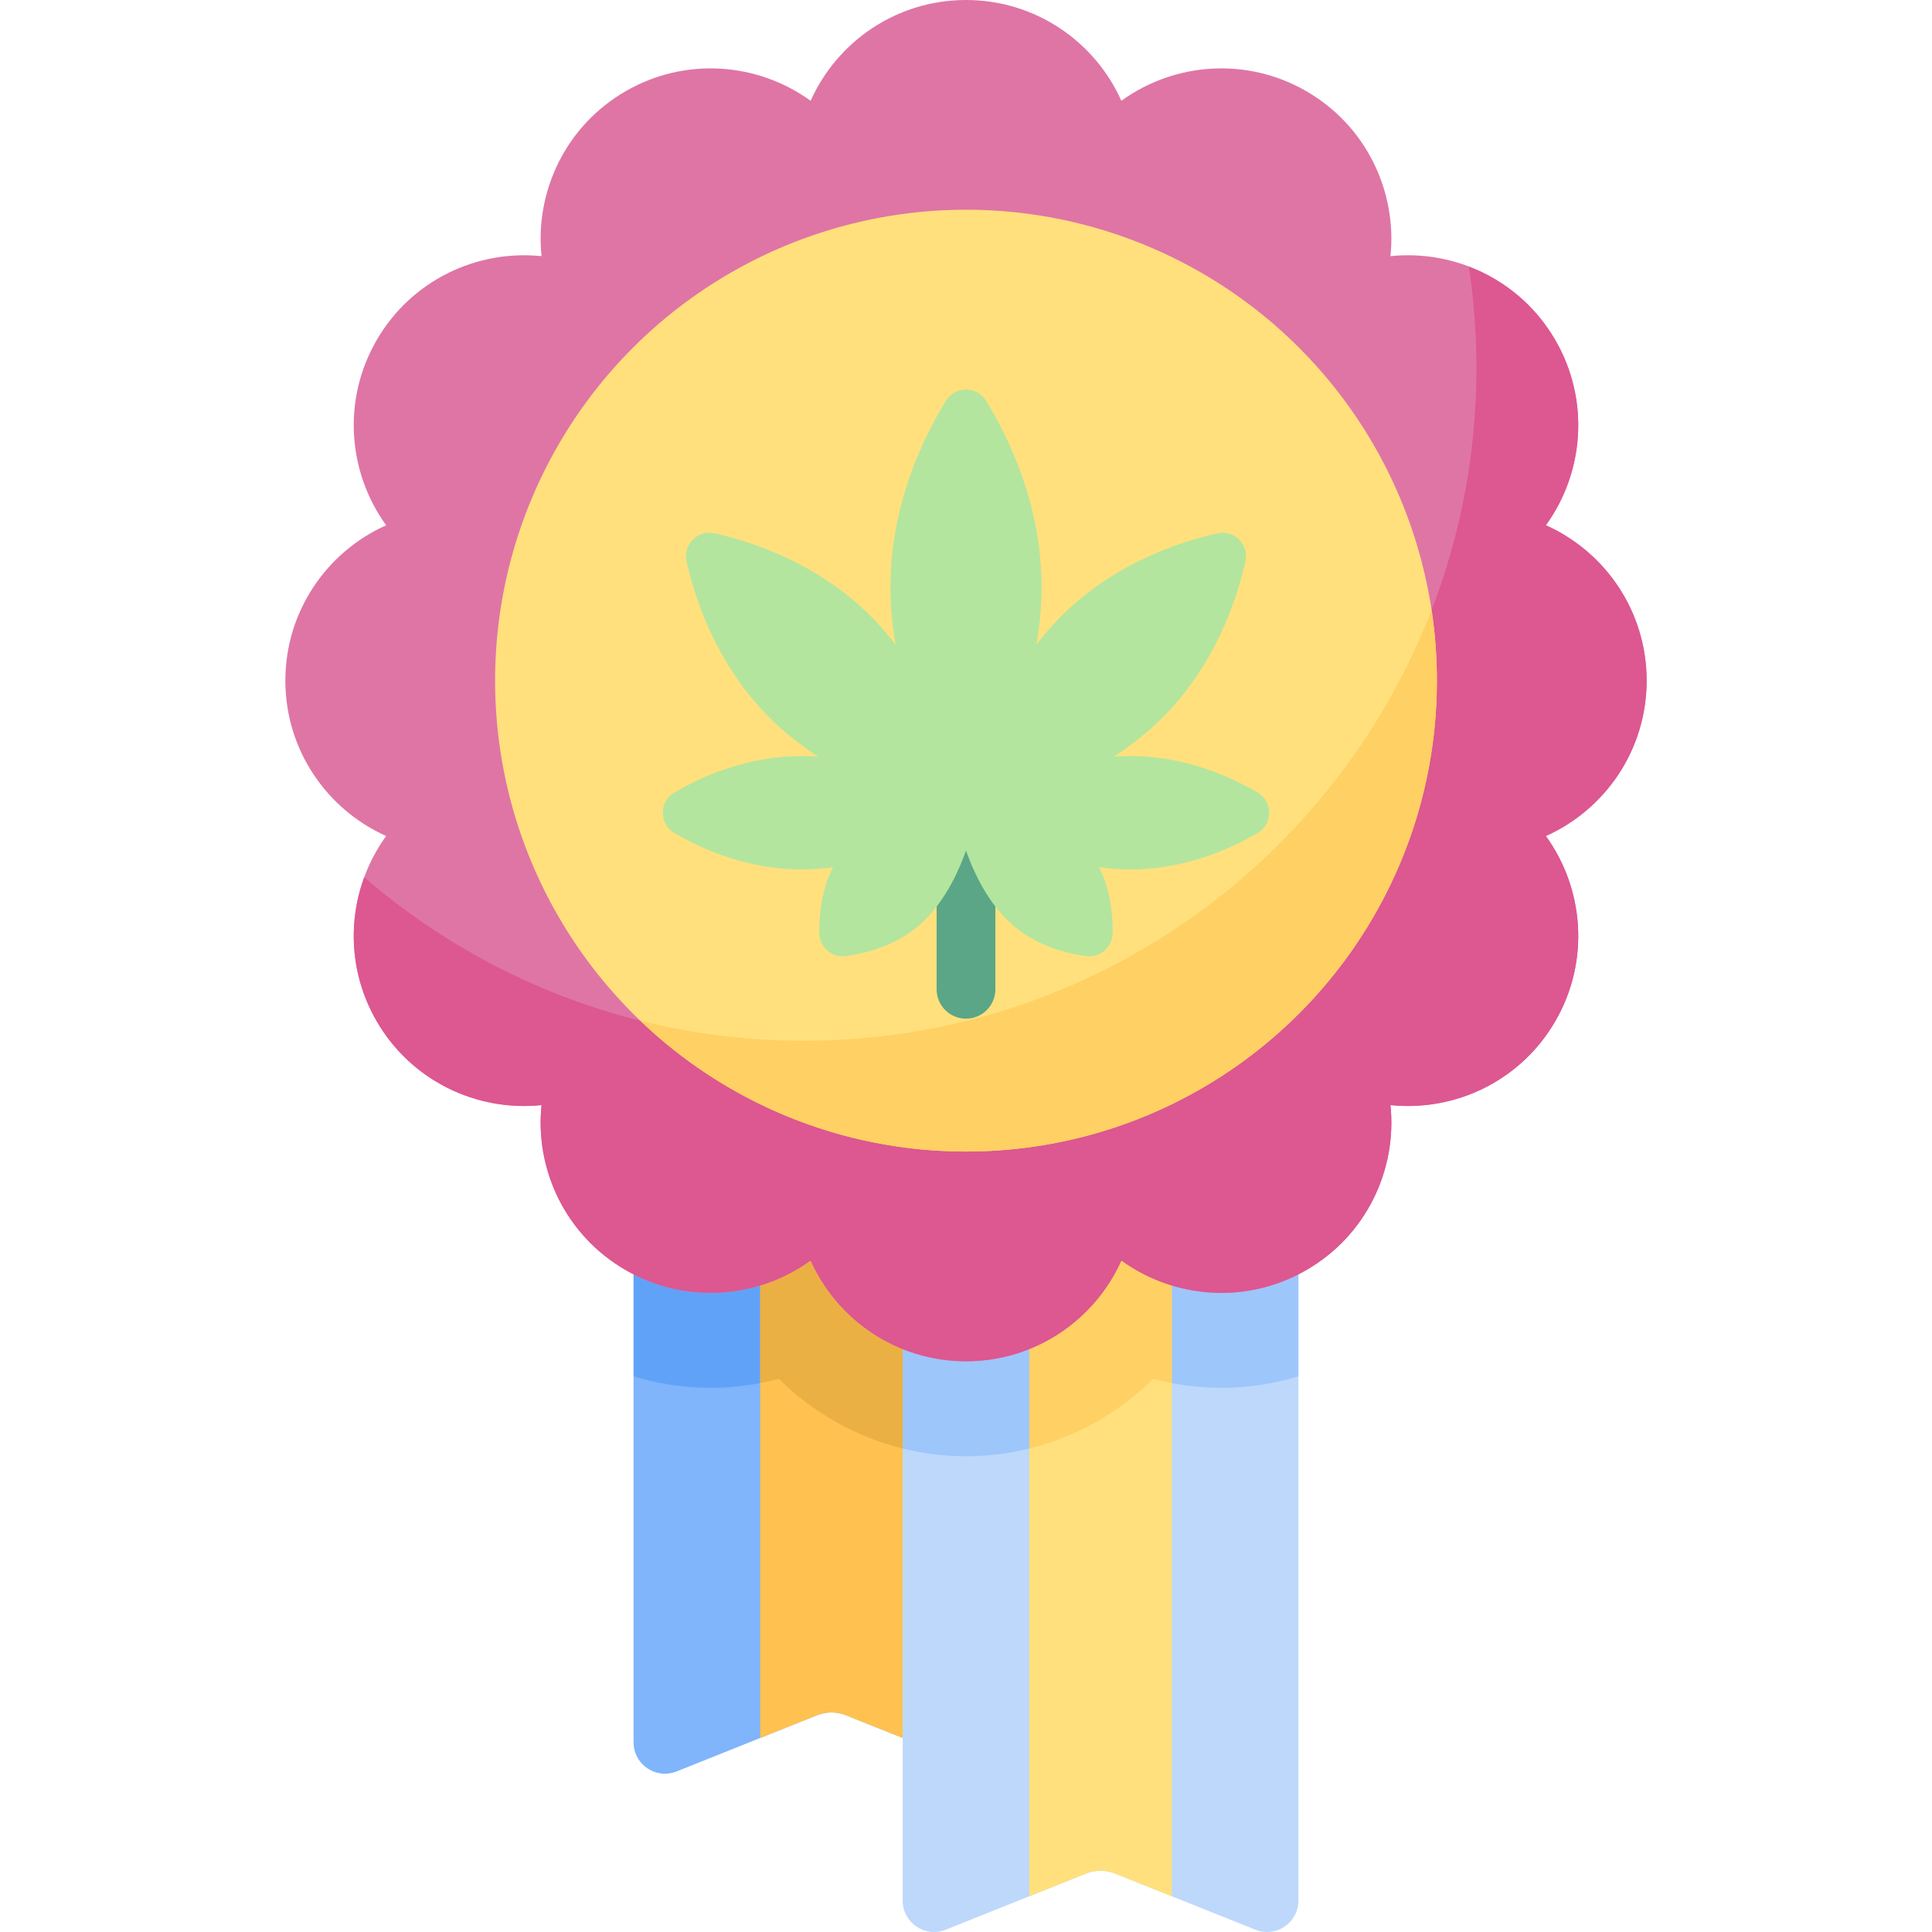
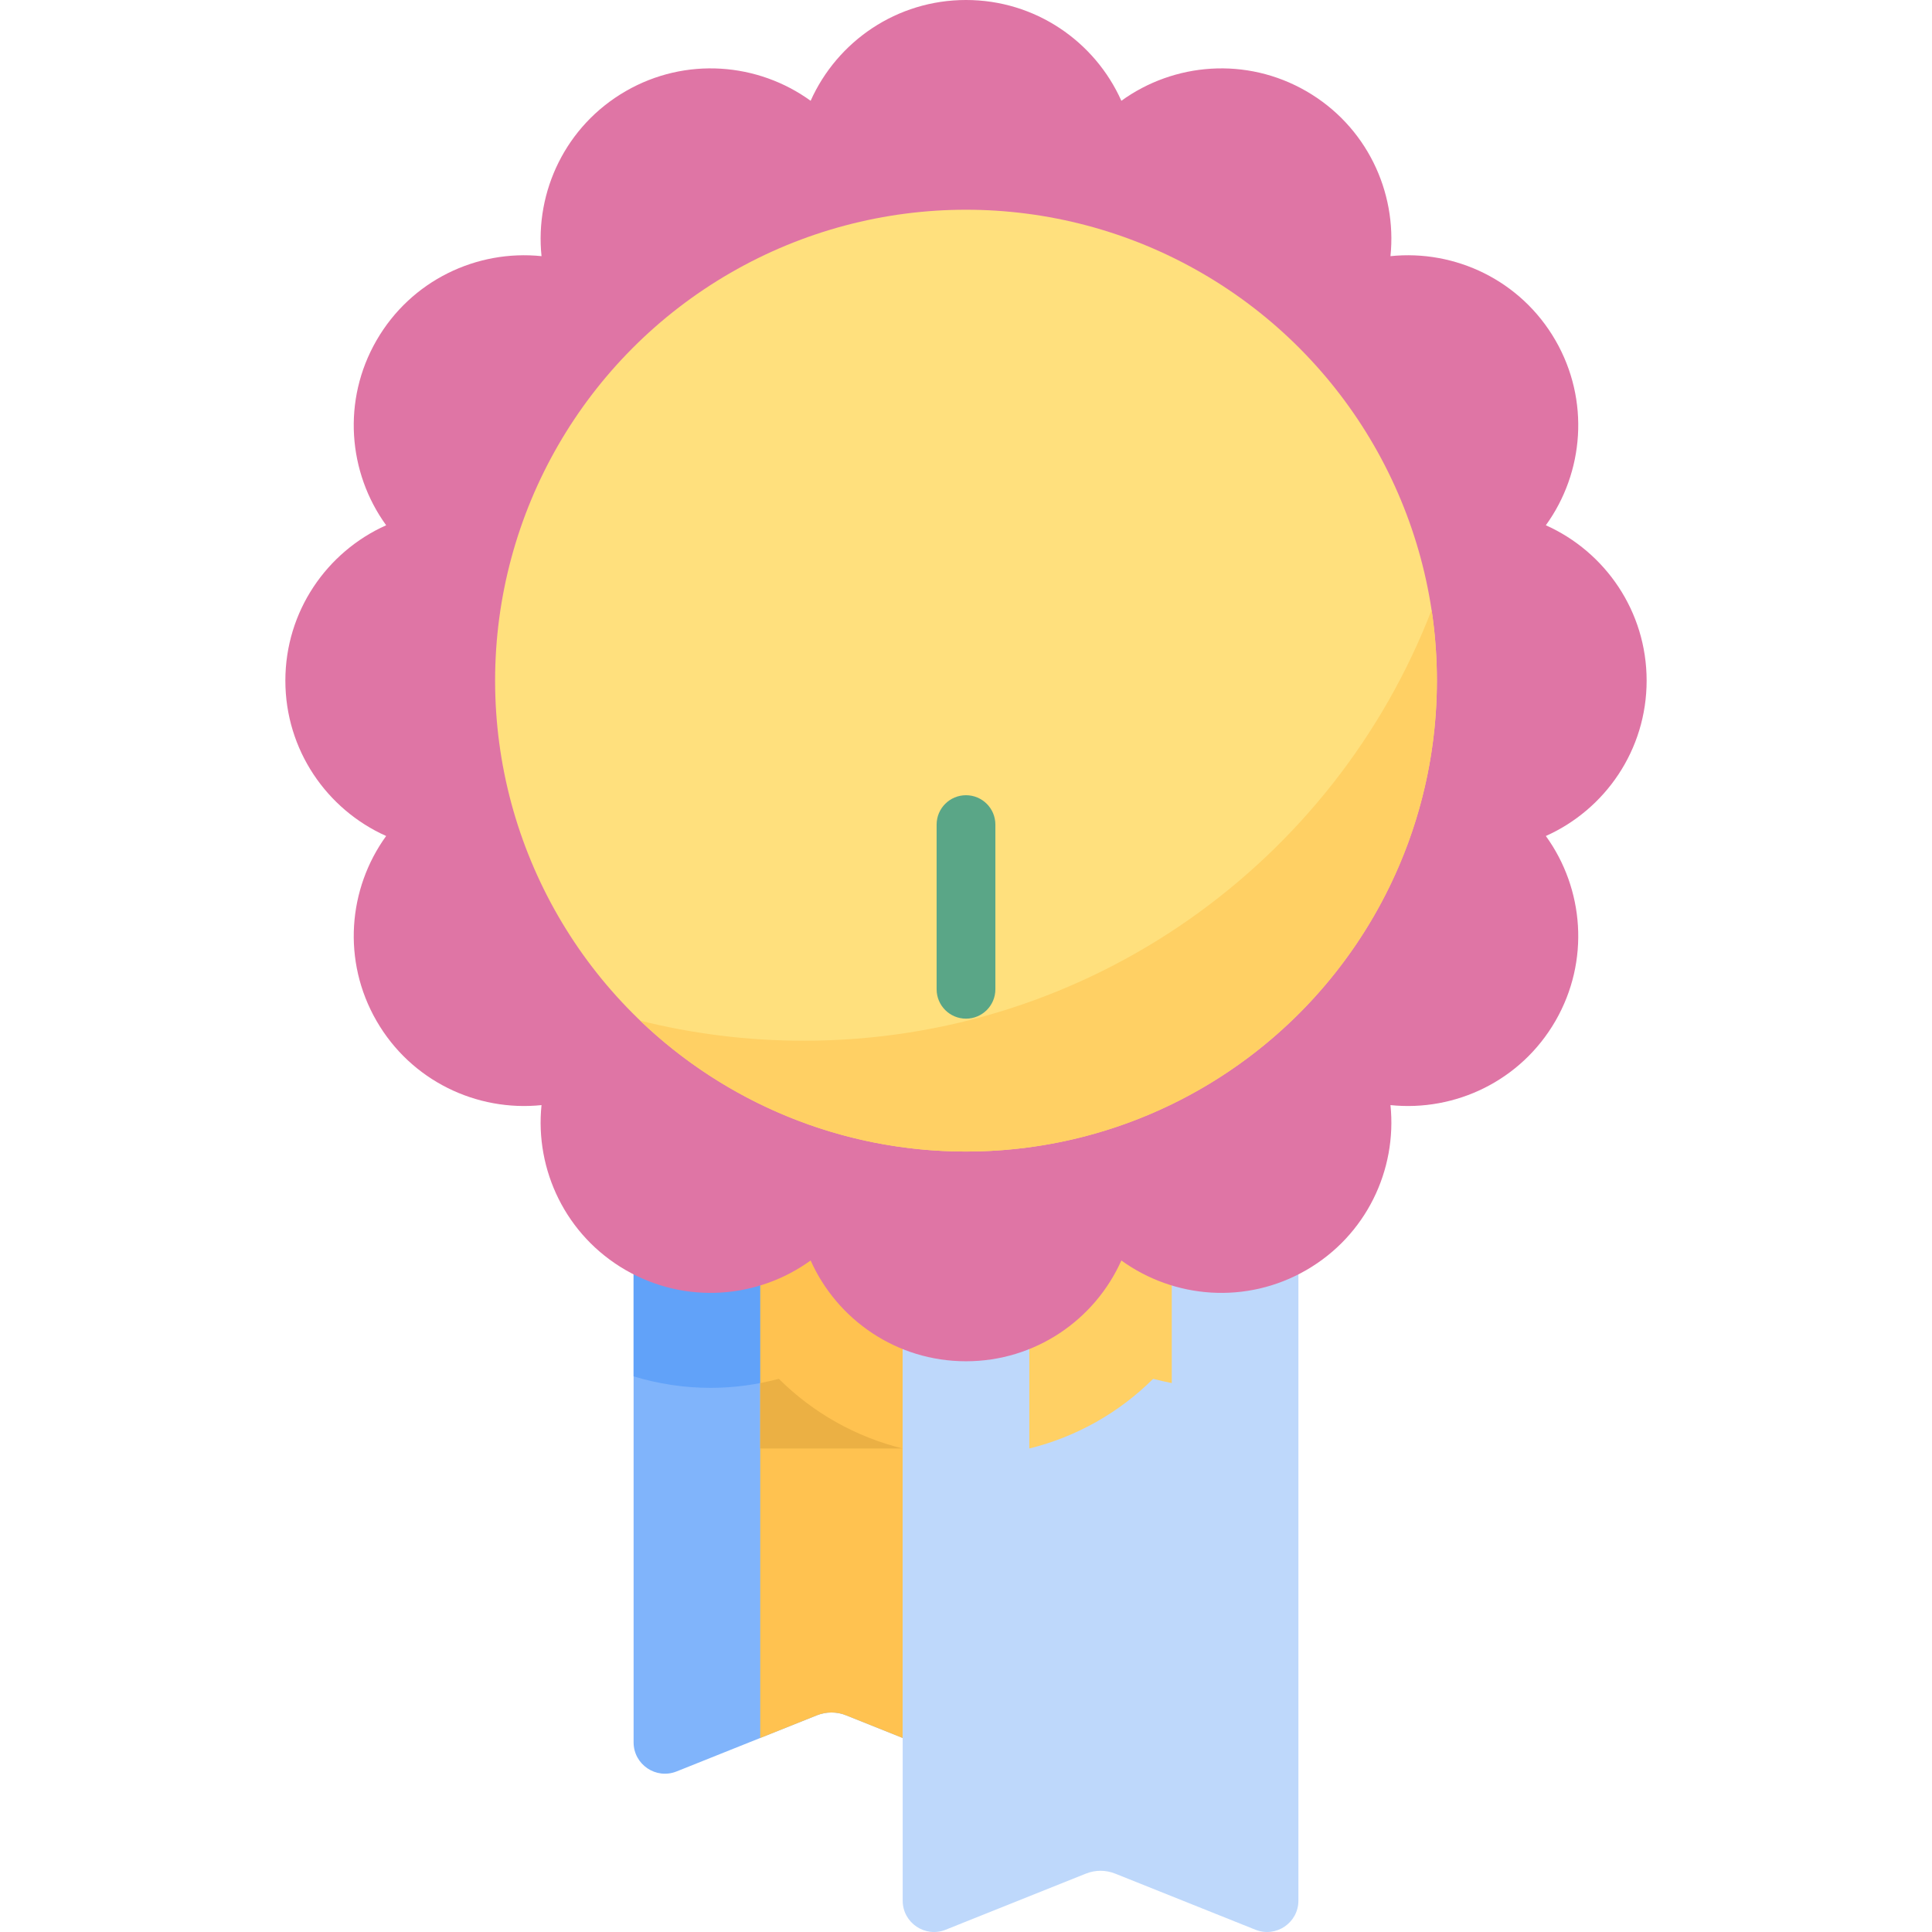
<svg xmlns="http://www.w3.org/2000/svg" id="Capa_1" enable-background="new 0 0 512 512" height="512" viewBox="0 0 512 512" width="512">
  <g>
    <path d="m239.221 322.995h-71.311v138.744c0 5.875 5.934 9.893 11.39 7.711l37.189-14.876c2.475-.99 5.236-.99 7.711 0l15.021 6.008z" fill="#80b4fb" />
    <path d="m239.221 322.995h-71.311v41.756c6.593 2.008 13.468 3.044 20.389 3.044 6.109 0 12.208-.818 18.106-2.392 9.02 8.979 20.37 15.393 32.815 18.465v-60.873z" fill="#61a2f9" />
    <g>
      <g>
        <path d="m201.468 460.583 15.021-6.008c2.475-.99 5.236-.99 7.711 0l15.021 6.008v-137.588h-37.753z" fill="#ffc250" />
      </g>
      <g>
        <path d="m344.09 503.687v-180.692h-104.869v180.691c0 5.876 5.934 9.893 11.39 7.711l37.189-14.876c2.475-.99 5.236-.99 7.711 0l37.189 14.876c5.455 2.183 11.39-1.835 11.39-7.71z" fill="#bed8fb" />
      </g>
    </g>
-     <path d="m344.09 322.995h-104.869v60.872c5.42 1.337 11.044 2.049 16.779 2.049 18.904 0 36.646-7.624 49.594-20.514 5.898 1.575 11.996 2.392 18.106 2.392 6.922 0 13.796-1.036 20.389-3.044v-41.755z" fill="#9dc6fb" />
-     <path d="m272.779 502.53 15.021-6.008c2.475-.99 5.236-.99 7.711 0l15.021 6.008v-179.535h-37.753z" fill="#ffe07d" />
    <path d="m305.594 365.403c1.631.436 3.279.807 4.937 1.125v-43.533h-37.753v60.872c12.446-3.071 23.796-9.485 32.816-18.464z" fill="#ffd064" />
-     <path d="m201.468 366.528c1.658-.318 3.306-.69 4.937-1.125 9.02 8.98 20.37 15.393 32.815 18.465v-60.872h-37.753v43.532z" fill="#ebb044" />
+     <path d="m201.468 366.528c1.658-.318 3.306-.69 4.937-1.125 9.02 8.98 20.37 15.393 32.815 18.465h-37.753v43.532z" fill="#ebb044" />
    <path d="m436.374 180.374c0-18.354-10.972-34.136-26.71-41.174 10.11-13.964 11.722-33.117 2.545-49.013s-26.571-24.077-43.719-22.303c1.774-17.148-6.407-34.541-22.303-43.719-15.896-9.177-35.049-7.566-49.013 2.545-7.038-15.738-22.819-26.71-41.174-26.71s-34.136 10.972-41.174 26.71c-13.964-10.111-33.117-11.722-49.013-2.545s-24.077 26.57-22.303 43.719c-17.148-1.774-34.541 6.407-43.719 22.303-9.177 15.896-7.566 35.049 2.545 49.013-15.738 7.038-26.71 22.82-26.71 41.174s10.972 34.136 26.71 41.174c-10.11 13.964-11.722 33.117-2.545 49.013s26.571 24.077 43.719 22.303c-1.774 17.148 6.407 34.541 22.303 43.719 15.896 9.177 35.049 7.566 49.013-2.545 7.038 15.738 22.82 26.71 41.174 26.71s34.136-10.972 41.174-26.71c13.964 10.111 33.117 11.722 49.013 2.545s24.077-26.57 22.303-43.719c17.148 1.774 34.541-6.407 43.719-22.303 9.177-15.896 7.566-35.049-2.545-49.013 15.738-7.038 26.71-22.819 26.71-41.174z" fill="#df75a5" />
-     <path d="m436.374 180.374c0-18.354-10.972-34.136-26.71-41.174 10.11-13.964 11.722-33.117 2.545-49.013-5.386-9.328-13.61-15.975-22.944-19.536 1.326 8.766 2.016 17.741 2.016 26.877 0 98.46-79.817 178.277-178.277 178.277-44.526 0-85.238-16.326-116.481-43.315-4.44 12.111-3.686 26.026 3.269 38.071 9.177 15.896 26.571 24.077 43.719 22.303-1.774 17.148 6.407 34.541 22.303 43.719 15.895 9.177 35.049 7.566 49.013-2.545 7.038 15.738 22.82 26.71 41.174 26.71s34.136-10.972 41.174-26.71c13.964 10.11 33.117 11.722 49.013 2.545s24.077-26.57 22.303-43.719c17.148 1.774 34.541-6.407 43.719-22.303 9.177-15.896 7.566-35.049-2.545-49.013 15.737-7.038 26.709-22.82 26.709-41.174z" fill="#dd5790" />
    <circle cx="256" cy="180.374" fill="#ffe07d" r="124.794" />
    <path d="m213.004 275.804c-14.943 0-29.453-1.847-43.323-5.31 22.415 21.476 52.825 34.673 86.319 34.673 68.922 0 124.794-55.872 124.794-124.794 0-6.368-.48-12.624-1.4-18.736-25.749 66.783-90.531 114.167-166.39 114.167z" fill="#ffd064" />
    <g>
      <g>
        <path d="m256 269.957c-4.3 0-7.786-3.486-7.786-7.786v-43.644c0-4.3 3.486-7.786 7.786-7.786s7.786 3.486 7.786 7.786v43.644c0 4.3-3.486 7.786-7.786 7.786z" fill="#5aa687" />
      </g>
    </g>
    <g>
-       <path d="m261.308 106.207c-2.443-3.955-8.173-3.955-10.616 0-5.932 9.601-14.717 27.511-14.717 49.383 0 5.276.515 10.39 1.374 15.264-1.987-2.595-4.166-5.132-6.579-7.545-13.964-13.964-31.172-19.685-41.406-21.973-4.433-.991-8.405 2.982-7.415 7.415 2.288 10.234 8.009 27.442 21.973 41.406 4.061 4.061 8.463 7.487 12.927 10.378-1.452-.108-2.924-.166-4.415-.166-14.343 0-26.347 5.337-33.703 9.648-4.104 2.405-4.104 8.337 0 10.741 7.357 4.311 19.361 9.648 33.703 9.648 2.844 0 5.62-.216 8.312-.586-3.02 5.921-3.656 12.621-3.621 17.425.027 3.743 3.327 6.632 7.036 6.127 5.847-.797 14.472-3.097 20.991-9.616 5.763-5.763 9.178-13.552 10.847-18.356 1.669 4.804 5.084 12.593 10.847 18.356 6.52 6.52 15.145 8.819 20.991 9.616 3.709.506 7.009-2.383 7.036-6.127.035-4.804-.6-11.504-3.621-17.425 2.692.37 5.468.586 8.312.586 14.343 0 26.347-5.337 33.703-9.648 4.104-2.405 4.104-8.337 0-10.741-7.357-4.311-19.361-9.648-33.703-9.648-1.49 0-2.963.058-4.415.166 4.464-2.891 8.866-6.316 12.927-10.378 13.964-13.964 19.685-31.172 21.973-41.406.991-4.433-2.982-8.405-7.415-7.415-10.234 2.288-27.442 8.009-41.406 21.973-2.413 2.413-4.593 4.95-6.579 7.545.859-4.873 1.374-9.987 1.374-15.264.002-21.872-8.782-39.781-14.715-49.383z" fill="#b3e59f" />
-     </g>
+       </g>
  </g>
</svg>